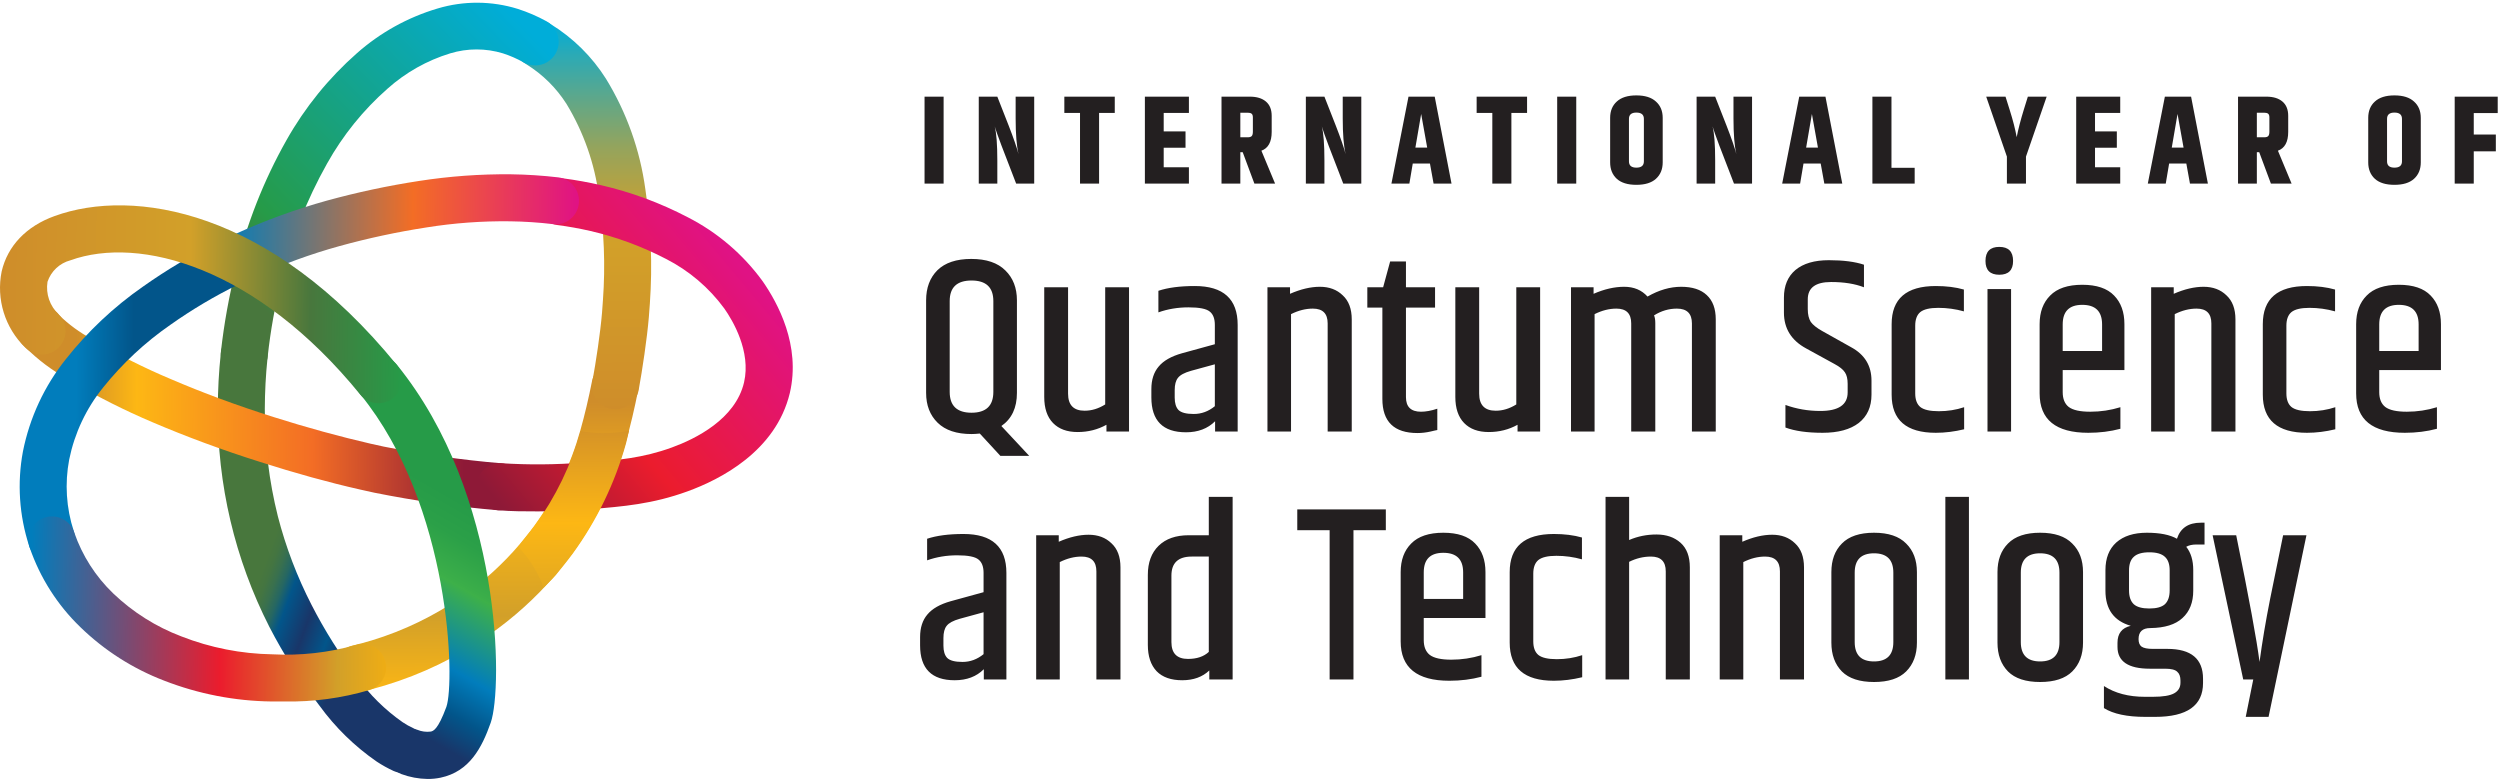
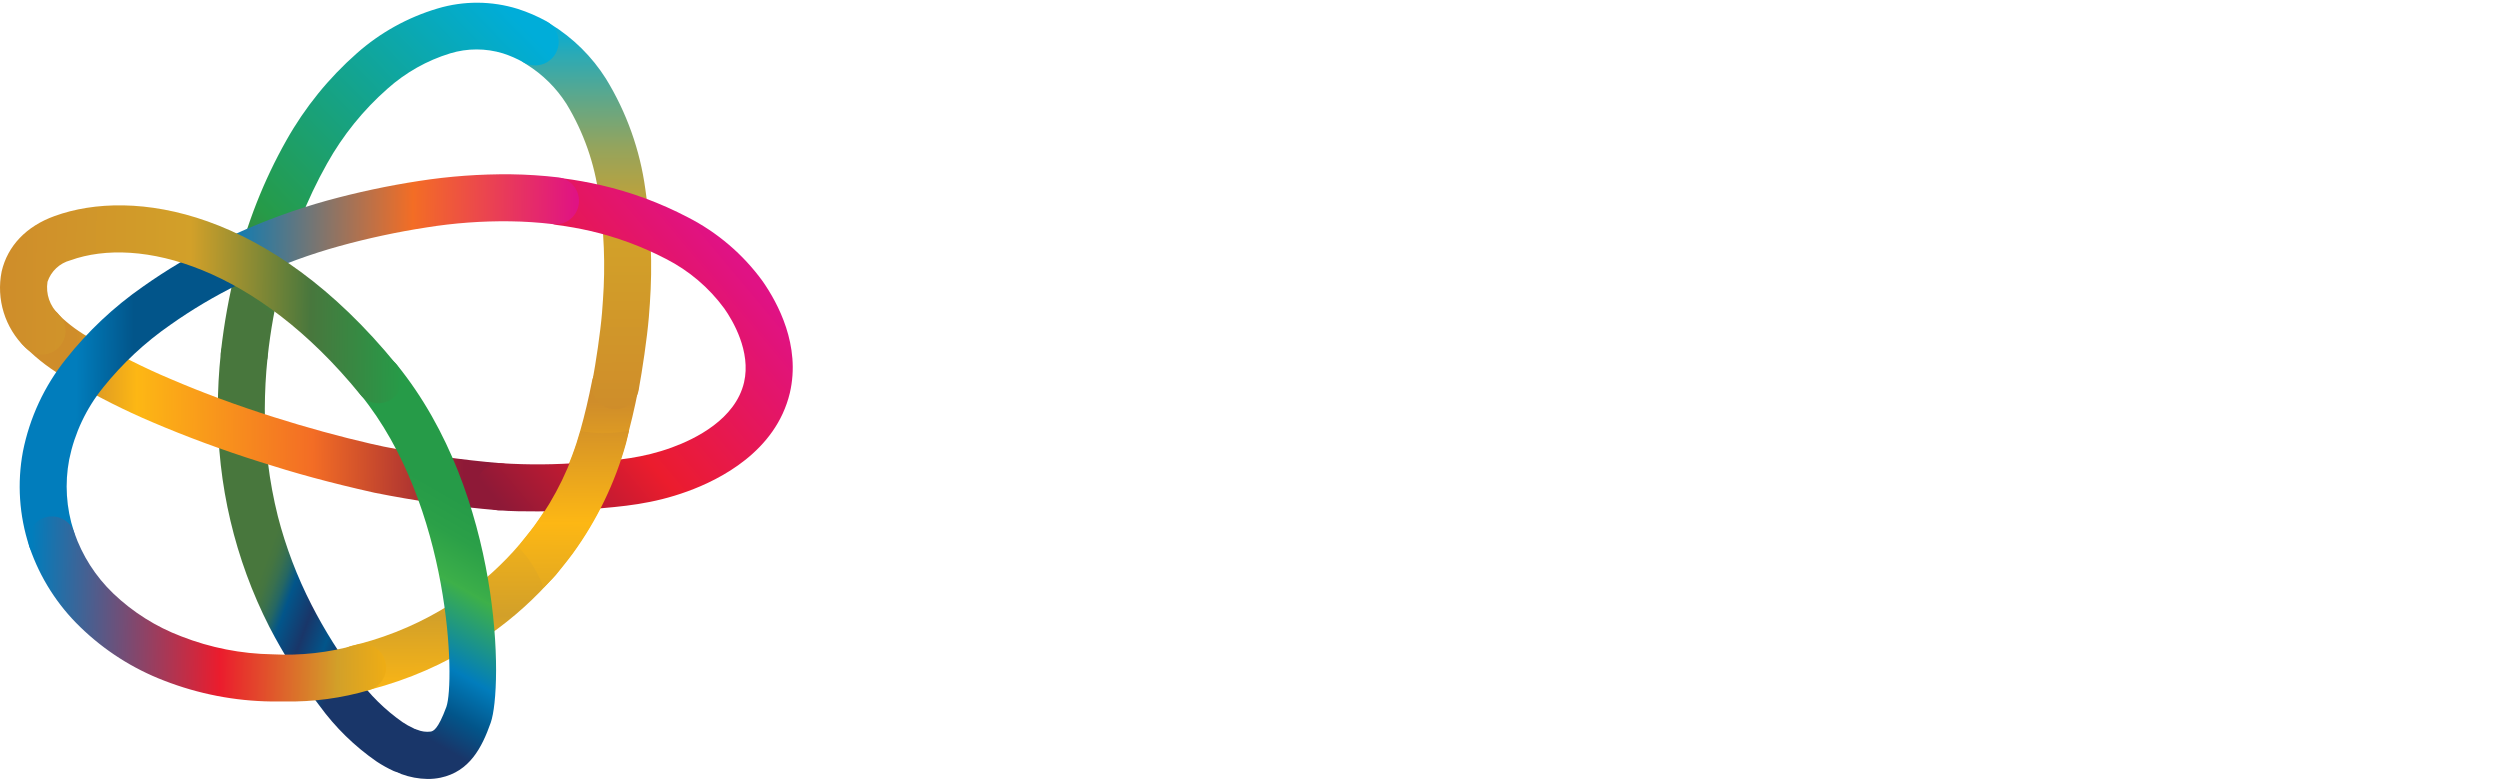
<svg xmlns="http://www.w3.org/2000/svg" width="857" height="268" viewBox="0 0 857 268" fill="none">
  <path d="M122.622 237.224C118.545 237.208 115.124 234.146 114.654 230.093C114.185 226.04 116.816 222.276 120.781 221.326C123.015 220.786 125.249 220.196 127.435 219.533C138.473 216.171 148.919 211.106 158.396 204.52C165.664 199.429 172.263 193.444 178.039 186.705C178.039 186.705 181.672 182.282 183.146 180.243C190.313 170.379 195.66 159.311 198.933 147.563C200.48 142.108 201.806 136.432 202.935 130.682C203.824 126.336 208.03 123.504 212.388 124.318C214.486 124.728 216.334 125.955 217.527 127.73C218.719 129.504 219.159 131.68 218.748 133.778C217.545 139.946 216.096 146.064 214.451 151.912C210.653 165.503 204.468 178.308 196.183 189.728C194.514 192.013 190.389 197.099 190.389 197.099C183.666 204.929 175.977 211.873 167.505 217.764C156.633 225.32 144.645 231.124 131.977 234.964C129.44 235.734 126.886 236.422 124.316 237.028C123.76 237.155 123.192 237.221 122.622 237.224Z" fill="url(#paint0_linear_8_285)" />
  <path d="M210.989 140.314C210.502 140.314 210.017 140.264 209.54 140.167C207.436 139.785 205.57 138.58 204.354 136.819C203.138 135.059 202.672 132.886 203.058 130.781C204.286 124.097 205.784 114.22 206.373 107.217L206.692 102.818C207.55 90.969 207.089 79.06 205.317 67.313C203.855 56.106 200.075 45.328 194.219 35.665C190.724 30.16 186.032 25.515 180.494 22.077C177.882 20.67 176.255 17.94 176.258 14.971C176.261 12.003 177.895 9.276 180.51 7.875C183.125 6.474 186.298 6.625 188.768 8.267C196.432 12.979 202.916 19.384 207.723 26.991C214.807 38.544 219.406 51.449 221.228 64.88C223.181 77.831 223.7 90.958 222.774 104.022L222.431 108.666C221.792 116.234 220.196 126.751 218.92 133.803C218.169 137.59 214.847 140.318 210.989 140.314Z" fill="url(#paint1_linear_8_285)" />
  <path d="M138.238 264.99C137.087 264.996 135.948 264.753 134.899 264.277C132.906 263.358 130.986 262.29 129.153 261.083C121.57 255.843 114.928 249.354 109.511 241.893C102.988 233.414 97.236 224.368 92.324 214.864C80.521 191.696 74.466 166.024 74.67 140.02C74.677 133.749 75.013 127.483 75.677 121.247C75.872 118.302 77.661 115.699 80.339 114.463C83.017 113.226 86.157 113.554 88.522 115.317C90.888 117.08 92.101 119.996 91.685 122.918C91.096 128.643 90.801 134.417 90.777 140.118C90.734 152.542 92.235 164.922 95.246 176.975C97.964 187.523 101.851 197.735 106.835 207.419C111.286 216.109 116.495 224.389 122.401 232.163C126.703 238.141 131.983 243.349 138.017 247.569C139.172 248.345 140.387 249.027 141.651 249.608C145.085 251.188 146.958 254.946 146.156 258.642C145.354 262.338 142.091 264.978 138.312 264.99H138.238Z" fill="url(#paint2_linear_8_285)" />
-   <path d="M171.213 174.911H170.673C156.443 173.714 142.294 171.704 128.294 168.891L123.531 167.834C112.629 165.377 101.065 162.158 89.156 158.35C76.07 154.222 63.695 149.627 52.327 144.762C42.676 140.675 33.308 135.946 24.287 130.609L23.158 129.896C17.824 126.973 12.937 123.299 8.647 118.986C6.222 117 5.169 113.785 5.948 110.747C6.727 107.709 9.196 105.4 12.277 104.827C15.358 104.254 18.492 105.522 20.31 108.077C23.597 111.246 27.297 113.957 31.309 116.136L32.488 116.849C40.862 121.805 49.566 126.18 58.539 129.945C69.342 134.589 81.201 138.988 93.797 142.968C105.362 146.629 116.656 149.701 126.968 152.084L131.535 153.092C144.863 155.761 158.332 157.672 171.876 158.817C176.195 159.155 179.474 162.852 179.295 167.184C179.117 171.516 175.545 174.93 171.213 174.911Z" fill="url(#paint3_linear_8_285)" />
+   <path d="M171.213 174.911H170.673C156.443 173.714 142.294 171.704 128.294 168.891C112.629 165.377 101.065 162.158 89.156 158.35C76.07 154.222 63.695 149.627 52.327 144.762C42.676 140.675 33.308 135.946 24.287 130.609L23.158 129.896C17.824 126.973 12.937 123.299 8.647 118.986C6.222 117 5.169 113.785 5.948 110.747C6.727 107.709 9.196 105.4 12.277 104.827C15.358 104.254 18.492 105.522 20.31 108.077C23.597 111.246 27.297 113.957 31.309 116.136L32.488 116.849C40.862 121.805 49.566 126.18 58.539 129.945C69.342 134.589 81.201 138.988 93.797 142.968C105.362 146.629 116.656 149.701 126.968 152.084L131.535 153.092C144.863 155.761 158.332 157.672 171.876 158.817C176.195 159.155 179.474 162.852 179.295 167.184C179.117 171.516 175.545 174.93 171.213 174.911Z" fill="url(#paint3_linear_8_285)" />
  <path d="M83.779 129.38H82.895C80.747 129.146 78.782 128.061 77.439 126.366C76.096 124.672 75.488 122.509 75.75 120.362C76.819 110.908 78.509 101.534 80.808 92.302C84.516 76.821 90.367 61.934 98.192 48.073C104.518 36.831 112.695 26.738 122.377 18.219C130.361 11.165 139.788 5.94 149.999 2.911C158.959 0.23 168.513 0.273 177.449 3.034C180.905 4.138 184.243 5.578 187.418 7.334C189.927 8.752 191.489 11.401 191.517 14.284C191.544 17.167 190.033 19.846 187.551 21.312C185.07 22.777 181.996 22.806 179.487 21.389C177.239 20.124 174.87 19.087 172.416 18.293C166.518 16.497 160.219 16.497 154.32 18.293C146.379 20.725 139.058 24.849 132.861 30.382C124.548 37.693 117.54 46.368 112.138 56.034C105.073 68.581 99.793 82.054 96.449 96.061C94.298 104.609 92.739 113.295 91.784 122.058C91.392 126.195 87.931 129.361 83.779 129.38Z" fill="url(#paint4_linear_8_285)" />
  <path d="M17.633 192.701C14.161 192.704 11.08 190.474 9.997 187.172C6.579 176.72 5.844 165.574 7.861 154.762C10.165 143.176 15.217 132.314 22.593 123.09C30.131 113.555 39.033 105.184 49.012 98.248C57.13 92.503 65.693 87.417 74.621 83.038C77.2 81.761 80.264 81.958 82.659 83.554C85.054 85.151 86.415 87.904 86.231 90.778C86.047 93.652 84.345 96.209 81.766 97.486C73.6 101.489 65.767 106.14 58.342 111.394C49.7 117.384 41.967 124.592 35.385 132.796C29.566 139.976 25.565 148.455 23.723 157.515C22.162 165.706 22.703 174.16 25.294 182.086C26.683 186.313 24.386 190.867 20.162 192.259C19.348 192.538 18.494 192.687 17.633 192.701Z" fill="url(#paint5_linear_8_285)" />
  <path d="M184.349 175.304C179.856 175.304 175.313 175.304 170.722 174.911C166.329 174.571 163.025 170.761 163.307 166.36C163.647 161.953 167.414 158.607 171.827 158.792C181.158 159.385 190.521 159.311 199.842 158.571H201.438C211.578 157.76 220.319 157.048 230.337 153.387C238.317 150.487 252.115 143.73 255.062 131.076C257.517 120.461 251.158 109.821 248.285 105.743C243.035 98.587 236.182 92.763 228.274 88.739C220.085 84.475 211.389 81.263 202.395 79.181C198.639 78.321 194.833 77.633 191.003 77.141C186.591 76.543 183.488 72.494 184.054 68.075C184.323 65.951 185.429 64.024 187.127 62.722C188.824 61.42 190.971 60.853 193.09 61.145C197.46 61.711 201.806 62.521 206.029 63.48C216.359 65.86 226.343 69.551 235.738 74.463C245.93 79.658 254.748 87.194 261.47 96.454C266.577 103.826 274.582 118.397 270.751 134.737C265.939 154.763 246.787 164.395 235.714 168.424C223.658 172.823 213.444 173.633 202.616 174.518H201.02C195.594 175.083 190.021 175.304 184.349 175.304Z" fill="url(#paint6_linear_8_285)" />
  <path d="M84 95.644C80.195 95.669 76.892 93.025 76.079 89.305C75.267 85.584 77.168 81.802 80.637 80.237C90.803 75.591 101.32 71.754 112.089 68.762C122.476 65.913 133.019 63.665 143.664 62.03C154.061 60.415 164.572 59.65 175.092 59.745C180.533 59.819 185.966 60.172 191.371 60.801C195.787 61.339 198.937 65.348 198.418 69.77C198.192 71.906 197.112 73.861 195.424 75.189C193.736 76.517 191.584 77.106 189.456 76.822C184.614 76.25 179.746 75.93 174.871 75.863C165.245 75.74 155.625 76.447 146.12 77.977C136.111 79.527 126.2 81.652 116.435 84.341C106.51 87.081 96.822 90.614 87.462 94.906C86.376 95.4 85.194 95.652 84 95.644Z" fill="url(#paint7_linear_8_285)" />
  <path d="M146.586 267.03C143.492 266.982 140.428 266.409 137.526 265.334C133.578 263.657 131.628 259.186 133.084 255.149C134.539 251.111 138.893 248.916 143.001 250.149C144.465 250.767 146.066 250.988 147.642 250.788C148.477 250.616 150.097 250.247 153.019 242.311C155.966 233.981 154.713 173.51 123.555 135.228C120.742 131.774 121.258 126.692 124.709 123.876C128.161 121.06 133.239 121.577 136.053 125.031C172.342 169.751 172.392 235.848 168.218 247.741C165.198 256.267 160.999 264.474 151.03 266.587C149.569 266.89 148.079 267.038 146.586 267.03Z" fill="url(#paint8_linear_8_285)" />
  <path d="M97.529 240.468H93.085C80.48 240.311 68.005 237.889 56.255 233.318C45.536 229.21 35.763 222.965 27.528 214.963C19.666 207.375 13.716 198.027 10.169 187.688C8.738 183.468 10.998 178.886 15.215 177.454C19.432 176.023 24.011 178.283 25.441 182.504C28.169 190.438 32.748 197.606 38.798 203.414C45.523 209.847 53.472 214.86 62.173 218.157C72.125 222.052 82.694 224.132 93.38 224.3C103.017 224.811 112.672 223.732 121.959 221.106C126.217 219.81 130.719 222.213 132.014 226.474C133.309 230.735 130.907 235.24 126.649 236.536C117.2 239.325 107.379 240.651 97.529 240.468Z" fill="url(#paint9_linear_8_285)" />
  <path d="M129.743 138.226C127.315 138.23 125.014 137.138 123.482 135.253C87.929 91.54 47.907 80.68 24.14 89.23C20.448 90.207 17.495 92.978 16.283 96.602C15.635 100.75 17.088 104.949 20.162 107.806C23.281 110.995 23.226 116.111 20.039 119.232C16.853 122.353 11.741 122.298 8.622 119.109C1.677 112.358 -1.357 102.535 0.569 93.039C2.607 84.292 9.015 77.559 18.689 74.07C45.697 64.241 92.643 71.809 135.979 125.056C138.784 128.512 138.268 133.587 134.825 136.408C133.394 137.586 131.596 138.229 129.743 138.226Z" fill="url(#paint10_linear_8_285)" />
  <path d="M206.422 148.497C203.951 148.458 201.487 148.211 199.056 147.76C195.777 159.429 190.448 170.42 183.318 180.219C181.845 182.258 178.186 186.705 178.211 186.705C178.235 186.705 177.744 187.148 177.548 187.393C181.461 191.381 184.453 196.179 186.313 201.448C187.688 199.999 189.211 198.672 190.512 197.148C190.512 197.148 194.661 192.087 196.331 189.777C204.624 178.372 210.811 165.573 214.598 151.986C214.991 150.585 215.261 149.062 215.63 147.612C212.601 148.233 209.514 148.53 206.422 148.497Z" fill="url(#paint11_linear_8_285)" />
-   <path d="M333.038 148.791C327.935 148.791 324.065 147.501 321.428 144.921C318.791 142.341 317.472 138.93 317.472 134.687V102.953C317.472 98.653 318.762 95.213 321.342 92.633C323.979 90.053 327.849 88.763 332.952 88.763C338.112 88.763 342.011 90.082 344.648 92.719C347.285 95.299 348.604 98.711 348.604 102.953V134.687C348.604 139.79 346.827 143.574 343.272 146.039L352.818 156.273H342.928L335.876 148.619C334.729 148.734 333.783 148.791 333.038 148.791ZM325.556 103.211V134.343C325.556 139.102 328.05 141.481 333.038 141.481C338.026 141.481 340.52 139.102 340.52 134.343V103.211C340.52 98.51 338.026 96.159 333.038 96.159C328.05 96.159 325.556 98.51 325.556 103.211ZM371.809 140.793C374.217 140.793 376.567 140.077 378.861 138.643V98.481H387.031V147.931H379.291V145.609C376.309 147.272 373.013 148.103 369.401 148.103C365.789 148.103 362.979 147.071 360.973 145.007C358.966 142.943 357.963 139.962 357.963 136.063V98.481H366.133V134.945C366.133 138.844 368.025 140.793 371.809 140.793ZM402.687 133.741V136.321C402.687 138.213 403.117 139.618 403.977 140.535C404.895 141.453 406.643 141.911 409.223 141.911C411.861 141.911 414.269 141.023 416.447 139.245V124.883L408.277 127.119C406.041 127.75 404.551 128.553 403.805 129.527C403.06 130.445 402.687 131.849 402.687 133.741ZM397.097 99.685C400.365 98.596 404.522 98.051 409.567 98.051C419.371 98.051 424.273 102.495 424.273 111.381V147.931H416.533V144.405C414.011 146.928 410.685 148.189 406.557 148.189C398.645 148.189 394.689 144.205 394.689 136.235V133.397C394.689 130.187 395.521 127.607 397.183 125.657C398.846 123.651 401.512 122.131 405.181 121.099L416.447 118.003V111.381C416.447 109.26 415.874 107.741 414.727 106.823C413.581 105.849 411.144 105.361 407.417 105.361C403.748 105.361 400.308 105.935 397.097 107.081V99.685ZM442.222 100.717C445.892 99.112 449.303 98.309 452.456 98.309C455.667 98.309 458.276 99.284 460.282 101.233C462.346 103.125 463.378 105.877 463.378 109.489V147.931H455.122V110.865C455.122 107.483 453.431 105.791 450.048 105.791C447.583 105.791 445.089 106.422 442.566 107.683V147.931H434.482V98.481H442.222V100.717ZM481.961 89.623V98.481H491.937V105.447H481.961V136.149C481.961 139.475 483.681 141.137 487.121 141.137C488.784 141.137 490.647 140.793 492.711 140.105V147.415C492.654 147.415 492.367 147.473 491.851 147.587C491.392 147.702 490.905 147.817 490.389 147.931C488.841 148.275 487.35 148.447 485.917 148.447C477.89 148.447 473.877 144.549 473.877 136.751V105.447H468.717V98.481H474.135L476.543 89.623H481.961ZM512.734 140.793C515.142 140.793 517.493 140.077 519.786 138.643V98.481H527.956V147.931H520.216V145.609C517.235 147.272 513.938 148.103 510.326 148.103C506.714 148.103 503.905 147.071 501.898 145.007C499.892 142.943 498.888 139.962 498.888 136.063V98.481H507.058V134.945C507.058 138.844 508.95 140.793 512.734 140.793ZM564.769 101.663C568.668 99.427 572.509 98.309 576.293 98.309C580.134 98.309 583.058 99.255 585.065 101.147C587.129 103.039 588.161 105.82 588.161 109.489V147.931H579.991V110.865C579.991 107.483 578.271 105.791 574.831 105.791C572.079 105.791 569.47 106.565 567.005 108.113C567.292 108.744 567.435 109.633 567.435 110.779V147.931H559.179V110.865C559.179 107.483 557.488 105.791 554.105 105.791C551.64 105.791 549.146 106.422 546.623 107.683V147.931H538.539V98.481H546.279V100.717C549.948 99.112 553.446 98.309 556.771 98.309C560.096 98.309 562.762 99.427 564.769 101.663ZM611.533 102.007C611.533 97.937 612.852 94.783 615.489 92.547C618.184 90.311 621.996 89.193 626.927 89.193C631.858 89.193 635.871 89.709 638.967 90.741V98.481C635.871 97.277 632.116 96.675 627.701 96.675C622.369 96.675 619.703 98.653 619.703 102.609V105.963C619.703 107.798 620.047 109.26 620.735 110.349C621.48 111.381 622.77 112.413 624.605 113.445L634.581 119.035C639.225 121.558 641.547 125.371 641.547 130.473V135.289C641.547 139.475 640.085 142.714 637.161 145.007C634.237 147.243 630.109 148.361 624.777 148.361C619.502 148.361 615.26 147.759 612.049 146.555V138.815C615.833 140.191 619.818 140.879 624.003 140.879C630.252 140.879 633.377 138.758 633.377 134.515V131.591C633.377 129.871 633.062 128.553 632.431 127.635C631.8 126.661 630.625 125.715 628.905 124.797L619.187 119.465C614.084 116.713 611.533 112.614 611.533 107.167V102.007ZM648.454 111.123C648.454 102.409 653.5 98.051 663.59 98.051C667.202 98.051 670.413 98.453 673.222 99.255V106.737C670.356 105.935 667.432 105.533 664.45 105.533C661.526 105.533 659.462 106.021 658.258 106.995C657.112 107.97 656.538 109.518 656.538 111.639V134.859C656.538 136.981 657.112 138.529 658.258 139.503C659.462 140.478 661.584 140.965 664.622 140.965C667.661 140.965 670.556 140.507 673.308 139.589V147.157C669.983 147.96 666.744 148.361 663.59 148.361C653.5 148.361 648.454 144.004 648.454 135.289V111.123ZM690.084 89.451C690.084 92.605 688.508 94.181 685.354 94.181C682.201 94.181 680.624 92.605 680.624 89.451C680.624 86.241 682.201 84.635 685.354 84.635C688.508 84.635 690.084 86.241 690.084 89.451ZM681.312 99.083H689.396V147.931H681.312V99.083ZM699.181 134.859V111.123C699.181 106.995 700.385 103.727 702.793 101.319C705.201 98.854 708.87 97.621 713.801 97.621C718.732 97.621 722.372 98.854 724.723 101.319C727.074 103.727 728.249 106.995 728.249 111.123V126.861H707.093V134.429C707.093 136.723 707.781 138.414 709.157 139.503C710.59 140.593 713.056 141.137 716.553 141.137C720.108 141.137 723.548 140.621 726.873 139.589V146.985C723.433 147.903 719.764 148.361 715.865 148.361C704.742 148.361 699.181 143.861 699.181 134.859ZM707.093 120.325H720.595V111.209C720.595 106.737 718.33 104.501 713.801 104.501C709.329 104.501 707.093 106.737 707.093 111.209V120.325ZM745.154 100.717C748.823 99.112 752.235 98.309 755.388 98.309C758.599 98.309 761.207 99.284 763.214 101.233C765.278 103.125 766.31 105.877 766.31 109.489V147.931H758.054V110.865C758.054 107.483 756.363 105.791 752.98 105.791C750.515 105.791 748.021 106.422 745.498 107.683V147.931H737.414V98.481H745.154V100.717ZM775.691 111.123C775.691 102.409 780.736 98.051 790.827 98.051C794.439 98.051 797.649 98.453 800.459 99.255V106.737C797.592 105.935 794.668 105.533 791.687 105.533C788.763 105.533 786.699 106.021 785.495 106.995C784.348 107.97 783.775 109.518 783.775 111.639V134.859C783.775 136.981 784.348 138.529 785.495 139.503C786.699 140.478 788.82 140.965 791.859 140.965C794.897 140.965 797.793 140.507 800.545 139.589V147.157C797.219 147.96 793.98 148.361 790.827 148.361C780.736 148.361 775.691 144.004 775.691 135.289V111.123ZM807.689 134.859V111.123C807.689 106.995 808.893 103.727 811.301 101.319C813.709 98.854 817.378 97.621 822.309 97.621C827.239 97.621 830.88 98.854 833.231 101.319C835.581 103.727 836.757 106.995 836.757 111.123V126.861H815.601V134.429C815.601 136.723 816.289 138.414 817.665 139.503C819.098 140.593 821.563 141.137 825.061 141.137C828.615 141.137 832.055 140.621 835.381 139.589V146.985C831.941 147.903 828.271 148.361 824.373 148.361C813.25 148.361 807.689 143.861 807.689 134.859ZM815.601 120.325H829.103V111.209C829.103 106.737 826.838 104.501 822.309 104.501C817.837 104.501 815.601 106.737 815.601 111.209V120.325ZM323.406 218.741V221.321C323.406 223.213 323.836 224.618 324.696 225.535C325.613 226.453 327.362 226.911 329.942 226.911C332.579 226.911 334.987 226.023 337.166 224.245V209.883L328.996 212.119C326.76 212.75 325.269 213.553 324.524 214.527C323.779 215.445 323.406 216.849 323.406 218.741ZM317.816 184.685C321.084 183.596 325.241 183.051 330.286 183.051C340.09 183.051 344.992 187.495 344.992 196.381V232.931H337.252V229.405C334.729 231.928 331.404 233.189 327.276 233.189C319.364 233.189 315.408 229.205 315.408 221.235V218.397C315.408 215.187 316.239 212.607 317.902 210.657C319.565 208.651 322.231 207.131 325.9 206.099L337.166 203.003V196.381C337.166 194.26 336.593 192.741 335.446 191.823C334.299 190.849 331.863 190.361 328.136 190.361C324.467 190.361 321.027 190.935 317.816 192.081V184.685ZM362.941 185.717C366.61 184.112 370.022 183.309 373.175 183.309C376.386 183.309 378.994 184.284 381.001 186.233C383.065 188.125 384.097 190.877 384.097 194.489V232.931H375.841V195.865C375.841 192.483 374.15 190.791 370.767 190.791C368.302 190.791 365.808 191.422 363.285 192.683V232.931H355.201V183.481H362.941V185.717ZM414.376 190.791H408.528C403.884 190.791 401.562 192.97 401.562 197.327V220.117C401.562 223.959 403.454 225.879 407.238 225.879C410.277 225.879 412.656 225.077 414.376 223.471V190.791ZM414.376 170.323H422.546V232.931H414.548V229.835C412.197 232.071 409.101 233.189 405.26 233.189C401.419 233.189 398.495 232.157 396.488 230.093C394.481 227.972 393.478 224.962 393.478 221.063V197.069C393.478 192.827 394.711 189.501 397.176 187.093C399.641 184.685 403.081 183.481 407.496 183.481H414.376V170.323ZM475.062 174.623V181.761H463.968V232.931H455.798V181.761H444.704V174.623H475.062ZM480.15 219.859V196.123C480.15 191.995 481.354 188.727 483.762 186.319C486.17 183.854 489.839 182.621 494.77 182.621C499.7 182.621 503.341 183.854 505.692 186.319C508.042 188.727 509.218 191.995 509.218 196.123V211.861H488.062V219.429C488.062 221.723 488.75 223.414 490.126 224.503C491.559 225.593 494.024 226.137 497.522 226.137C501.076 226.137 504.516 225.621 507.842 224.589V231.985C504.402 232.903 500.732 233.361 496.834 233.361C485.711 233.361 480.15 228.861 480.15 219.859ZM488.062 205.325H501.564V196.209C501.564 191.737 499.299 189.501 494.77 189.501C490.298 189.501 488.062 191.737 488.062 196.209V205.325ZM517.523 196.123C517.523 187.409 522.568 183.051 532.659 183.051C536.271 183.051 539.481 183.453 542.291 184.255V191.737C539.424 190.935 536.5 190.533 533.519 190.533C530.595 190.533 528.531 191.021 527.327 191.995C526.18 192.97 525.607 194.518 525.607 196.639V219.859C525.607 221.981 526.18 223.529 527.327 224.503C528.531 225.478 530.652 225.965 533.691 225.965C536.729 225.965 539.625 225.507 542.377 224.589V232.157C539.051 232.96 535.812 233.361 532.659 233.361C522.568 233.361 517.523 229.004 517.523 220.289V196.123ZM550.381 170.323H558.465V185.115C561.389 183.854 564.513 183.223 567.839 183.223C571.221 183.223 573.973 184.169 576.095 186.061C578.216 187.953 579.277 190.763 579.277 194.489V232.931H571.021V195.865C571.021 192.483 569.329 190.791 565.947 190.791C563.367 190.791 560.873 191.393 558.465 192.597V232.931H550.381V170.323ZM597.258 185.717C600.927 184.112 604.338 183.309 607.492 183.309C610.702 183.309 613.311 184.284 615.318 186.233C617.382 188.125 618.414 190.877 618.414 194.489V232.931H610.158V195.865C610.158 192.483 608.466 190.791 605.084 190.791C602.618 190.791 600.124 191.422 597.602 192.683V232.931H589.518V183.481H597.258V185.717ZM649.036 196.295C649.036 191.881 646.829 189.673 642.414 189.673C638 189.673 635.792 191.881 635.792 196.295V220.117C635.792 224.532 638 226.739 642.414 226.739C646.829 226.739 649.036 224.532 649.036 220.117V196.295ZM627.794 196.123C627.794 191.995 628.998 188.727 631.406 186.319C633.814 183.854 637.484 182.621 642.414 182.621C647.345 182.621 651.014 183.854 653.422 186.319C655.888 188.727 657.12 191.995 657.12 196.123V220.289C657.12 224.417 655.888 227.714 653.422 230.179C651.014 232.587 647.345 233.791 642.414 233.791C637.484 233.791 633.814 232.587 631.406 230.179C628.998 227.714 627.794 224.417 627.794 220.289V196.123ZM666.867 170.323H674.951V232.931H666.867V170.323ZM705.978 196.295C705.978 191.881 703.77 189.673 699.356 189.673C694.941 189.673 692.734 191.881 692.734 196.295V220.117C692.734 224.532 694.941 226.739 699.356 226.739C703.77 226.739 705.978 224.532 705.978 220.117V196.295ZM684.736 196.123C684.736 191.995 685.94 188.727 688.348 186.319C690.756 183.854 694.425 182.621 699.356 182.621C704.286 182.621 707.956 183.854 710.364 186.319C712.829 188.727 714.062 191.995 714.062 196.123V220.289C714.062 224.417 712.829 227.714 710.364 230.179C707.956 232.587 704.286 233.791 699.356 233.791C694.425 233.791 690.756 232.587 688.348 230.179C685.94 227.714 684.736 224.417 684.736 220.289V196.123ZM755.715 186.663H752.791C751.472 186.663 750.354 186.921 749.437 187.437C751.042 189.444 751.845 192.11 751.845 195.435V202.487C751.845 206.501 750.612 209.625 748.147 211.861C745.739 214.097 742.069 215.244 737.139 215.301C734.444 215.301 733.097 216.563 733.097 219.085C733.097 220.289 733.441 221.149 734.129 221.665C734.874 222.181 736.164 222.439 737.999 222.439H742.987C751.128 222.439 755.199 225.851 755.199 232.673V234.135C755.199 241.875 749.723 245.745 738.773 245.745H735.419C729.169 245.745 724.439 244.742 721.229 242.735V235.167C725.013 237.633 729.685 238.865 735.247 238.865H737.999C741.439 238.865 743.875 238.464 745.309 237.661C746.742 236.859 747.459 235.655 747.459 234.049V233.275C747.459 231.899 747.086 230.896 746.341 230.265C745.653 229.577 744.277 229.233 742.213 229.233H736.967C729.571 229.233 725.873 226.739 725.873 221.751V220.375C725.873 217.165 727.392 215.215 730.431 214.527C724.64 212.865 721.745 208.851 721.745 202.487V195.435C721.745 191.365 722.977 188.211 725.443 185.975C727.965 183.739 731.463 182.621 735.935 182.621C740.407 182.621 743.847 183.309 746.255 184.685C747.459 181.016 750.182 179.181 754.425 179.181H755.715V186.663ZM743.761 202.401V195.521C743.761 193.4 743.216 191.852 742.127 190.877C741.037 189.845 739.26 189.329 736.795 189.329C734.329 189.329 732.552 189.845 731.463 190.877C730.373 191.852 729.829 193.4 729.829 195.521V202.401C729.829 204.523 730.373 206.099 731.463 207.131C732.552 208.106 734.329 208.593 736.795 208.593C739.26 208.593 741.037 208.106 742.127 207.131C743.216 206.099 743.761 204.523 743.761 202.401ZM782.651 183.481H790.649L777.663 245.745H769.837L772.417 232.931H768.977L758.485 183.481H766.569C770.984 205.096 773.65 219.573 774.567 226.911C775.485 220.089 776.689 212.922 778.179 205.411L782.651 183.481Z" fill="#231F20" />
-   <path d="M316.935 33.132H323.471V62.931H316.935V33.132ZM348.161 33.132H354.525V62.931H348.333C344.09 52.095 341.639 45.559 340.98 43.323C341.582 45.588 341.883 49.487 341.883 55.019V62.931H335.519V33.132H341.883L345.796 43.108C347.459 47.38 348.577 50.619 349.15 52.826C348.491 50.046 348.161 45.975 348.161 40.614V33.132ZM382.141 33.132V38.722H376.766V62.931H370.23V38.722H364.855V33.132H382.141ZM392.466 33.132H407.559V38.722H398.916V45.043H406.398V50.633H398.916V57.341H407.559V62.931H392.466V33.132ZM425.184 52.181V62.931H418.734V33.132H428.452C430.803 33.132 432.637 33.691 433.956 34.809C435.275 35.927 435.934 37.561 435.934 39.711V45.215C435.934 48.655 434.759 50.805 432.408 51.665L437.095 62.931H430L426.001 52.181H425.184ZM425.184 38.636V47.064H427.721C428.38 47.064 428.839 46.921 429.097 46.634C429.355 46.348 429.484 45.846 429.484 45.129V40.27C429.484 39.64 429.341 39.21 429.054 38.98C428.767 38.751 428.323 38.636 427.721 38.636H425.184ZM460.29 33.132H466.654V62.931H460.462C456.22 52.095 453.769 45.559 453.109 43.323C453.711 45.588 454.012 49.487 454.012 55.019V62.931H447.648V33.132H454.012L457.925 43.108C459.588 47.38 460.706 50.619 461.279 52.826C460.62 50.046 460.29 45.975 460.29 40.614V33.132ZM491.432 62.931L490.185 56.051H484.294L483.133 62.931H476.984L482.832 33.132H491.819L497.581 62.931H491.432ZM485.197 50.59H489.239L487.175 39.066L485.197 50.59ZM523.478 33.132V38.722H518.103V62.931H511.567V38.722H506.192V33.132H523.478ZM533.803 33.132H540.339V62.931H533.803V33.132ZM563.524 40.743C563.524 39.31 562.664 38.593 560.944 38.593C559.253 38.593 558.407 39.31 558.407 40.743V55.32C558.407 56.754 559.253 57.47 560.944 57.47C562.664 57.47 563.524 56.754 563.524 55.32V40.743ZM551.957 40.399C551.957 38.049 552.717 36.185 554.236 34.809C555.755 33.405 557.991 32.702 560.944 32.702C563.897 32.702 566.133 33.405 567.652 34.809C569.2 36.185 569.974 38.049 569.974 40.399V55.664C569.974 58.015 569.2 59.893 567.652 61.297C566.133 62.673 563.897 63.361 560.944 63.361C557.991 63.361 555.755 62.673 554.236 61.297C552.717 59.893 551.957 58.015 551.957 55.664V40.399ZM594.237 33.132H600.601V62.931H594.409C590.166 52.095 587.715 45.559 587.056 43.323C587.658 45.588 587.959 49.487 587.959 55.019V62.931H581.595V33.132H587.959L591.872 43.108C593.535 47.38 594.653 50.619 595.226 52.826C594.567 50.046 594.237 45.975 594.237 40.614V33.132ZM625.379 62.931L624.132 56.051H618.241L617.08 62.931H610.931L616.779 33.132H625.766L631.528 62.931H625.379ZM619.144 50.59H623.186L621.122 39.066L619.144 50.59ZM641.859 33.132H648.395V57.513H656.35V62.931H641.859V33.132ZM694.502 62.931H687.966V53.686L680.871 33.132H687.493L688.912 37.647C690.03 41.173 690.833 44.298 691.32 47.021C691.865 44.241 692.682 41.087 693.771 37.561L695.147 33.132H701.597L694.502 53.686V62.931ZM711.72 33.132H726.813V38.722H718.17V45.043H725.652V50.633H718.17V57.341H726.813V62.931H711.72V33.132ZM750.717 62.931L749.47 56.051H743.579L742.418 62.931H736.269L742.117 33.132H751.104L756.866 62.931H750.717ZM744.482 50.59H748.524L746.46 39.066L744.482 50.59ZM773.647 52.181V62.931H767.197V33.132H776.915C779.266 33.132 781.1 33.691 782.419 34.809C783.738 35.927 784.397 37.561 784.397 39.711V45.215C784.397 48.655 783.222 50.805 780.871 51.665L785.558 62.931H778.463L774.464 52.181H773.647ZM773.647 38.636V47.064H776.184C776.843 47.064 777.302 46.921 777.56 46.634C777.818 46.348 777.947 45.846 777.947 45.129V40.27C777.947 39.64 777.804 39.21 777.517 38.98C777.23 38.751 776.786 38.636 776.184 38.636H773.647ZM823.397 40.743C823.397 39.31 822.537 38.593 820.817 38.593C819.125 38.593 818.28 39.31 818.28 40.743V55.32C818.28 56.754 819.125 57.47 820.817 57.47C822.537 57.47 823.397 56.754 823.397 55.32V40.743ZM811.83 40.399C811.83 38.049 812.589 36.185 814.109 34.809C815.628 33.405 817.864 32.702 820.817 32.702C823.769 32.702 826.005 33.405 827.525 34.809C829.073 36.185 829.847 38.049 829.847 40.399V55.664C829.847 58.015 829.073 59.893 827.525 61.297C826.005 62.673 823.769 63.361 820.817 63.361C817.864 63.361 815.628 62.673 814.109 61.297C812.589 59.893 811.83 58.015 811.83 55.664V40.399ZM841.468 33.132H856.217V38.765H848.004V46.118H855.572V51.88H848.004V62.931H841.468V33.132Z" fill="#231F20" />
  <defs>
    <linearGradient id="paint0_linear_8_285" x1="167.703" y1="238.559" x2="167.408" y2="124.139" gradientUnits="userSpaceOnUse">
      <stop stop-color="#FDB714" />
      <stop offset="0.24" stop-color="#D2A029" />
      <stop offset="0.56" stop-color="#FDB714" />
      <stop offset="0.88" stop-color="#CF8D2A" />
    </linearGradient>
    <linearGradient id="paint1_linear_8_285" x1="199.86" y1="140.844" x2="199.521" y2="7.859" gradientUnits="userSpaceOnUse">
      <stop stop-color="#CF8D2A" />
      <stop offset="0.43" stop-color="#D2A029" />
      <stop offset="0.49" stop-color="#CBA02F" />
      <stop offset="0.57" stop-color="#B6A241" />
      <stop offset="0.68" stop-color="#94A45D" />
      <stop offset="0.79" stop-color="#65A784" />
      <stop offset="0.92" stop-color="#2AAAB6" />
      <stop offset="1" stop-color="#00ADD9" />
    </linearGradient>
    <linearGradient id="paint2_linear_8_285" x1="98.695" y1="170.325" x2="132.735" y2="182.761" gradientUnits="userSpaceOnUse">
      <stop offset="0.01" stop-color="#48773D" />
      <stop offset="0.08" stop-color="#447541" />
      <stop offset="0.16" stop-color="#39704E" />
      <stop offset="0.24" stop-color="#266762" />
      <stop offset="0.31" stop-color="#0C5A7F" />
      <stop offset="0.34" stop-color="#02558A" />
      <stop offset="0.58" stop-color="#193669" />
      <stop offset="0.81" stop-color="#02558A" />
      <stop offset="1" stop-color="#193669" />
    </linearGradient>
    <linearGradient id="paint3_linear_8_285" x1="7.051" y1="139.791" x2="179.89" y2="141.518" gradientUnits="userSpaceOnUse">
      <stop offset="0.11" stop-color="#CF8D2A" />
      <stop offset="0.23" stop-color="#FDB714" />
      <stop offset="0.58" stop-color="#F36D25" />
      <stop offset="0.88" stop-color="#8E1937" />
    </linearGradient>
    <linearGradient id="paint4_linear_8_285" x1="77.35" y1="113.647" x2="182.609" y2="11.654" gradientUnits="userSpaceOnUse">
      <stop offset="0.1" stop-color="#48773D" />
      <stop offset="0.26" stop-color="#269B48" />
      <stop offset="1" stop-color="#00ADD9" />
    </linearGradient>
    <linearGradient id="paint5_linear_8_285" x1="26.037" y1="137.404" x2="67.649" y2="137.82" gradientUnits="userSpaceOnUse">
      <stop stop-color="#017DBC" />
      <stop offset="0.47" stop-color="#02558A" />
    </linearGradient>
    <linearGradient id="paint6_linear_8_285" x1="164.13" y1="164.228" x2="252.775" y2="90.058" gradientUnits="userSpaceOnUse">
      <stop stop-color="#8E1937" />
      <stop offset="0.42" stop-color="#EB1C2D" />
      <stop offset="1" stop-color="#E01284" />
    </linearGradient>
    <linearGradient id="paint7_linear_8_285" x1="76.332" y1="77.688" x2="199.184" y2="78.915" gradientUnits="userSpaceOnUse">
      <stop stop-color="#017DBC" />
      <stop offset="0.53" stop-color="#F36D25" />
      <stop offset="0.99" stop-color="#E01284" />
    </linearGradient>
    <linearGradient id="paint8_linear_8_285" x1="141.977" y1="250.522" x2="189.597" y2="167.992" gradientUnits="userSpaceOnUse">
      <stop stop-color="#193669" />
      <stop offset="0.12" stop-color="#02558A" />
      <stop offset="0.26" stop-color="#017DBC" />
      <stop offset="0.53" stop-color="#3DB049" />
      <stop offset="0.54" stop-color="#3BAE49" />
      <stop offset="0.68" stop-color="#2BA048" />
      <stop offset="0.8" stop-color="#269B48" />
      <stop offset="1" stop-color="#269B48" />
    </linearGradient>
    <linearGradient id="paint9_linear_8_285" x1="10.609" y1="208.726" x2="133.12" y2="209.951" gradientUnits="userSpaceOnUse">
      <stop stop-color="#017DBC" />
      <stop offset="0.53" stop-color="#EB1C2D" />
      <stop offset="0.86" stop-color="#D2A029" />
      <stop offset="1" stop-color="#EFAD14" />
    </linearGradient>
    <linearGradient id="paint10_linear_8_285" x1="0.396" y1="104.204" x2="138.252" y2="105.581" gradientUnits="userSpaceOnUse">
      <stop stop-color="#CF8D2A" />
      <stop offset="0.47" stop-color="#D2A029" />
      <stop offset="0.77" stop-color="#48773D" />
      <stop offset="1" stop-color="#269B48" />
    </linearGradient>
    <linearGradient id="paint11_linear_8_285" x1="195.709" y1="245.382" x2="196.594" y2="127.418" gradientUnits="userSpaceOnUse">
      <stop stop-color="#FDB714" />
      <stop offset="0.24" stop-color="#D2A029" />
      <stop offset="0.56" stop-color="#FDB714" />
      <stop offset="0.88" stop-color="#CF8D2A" />
    </linearGradient>
  </defs>
</svg>